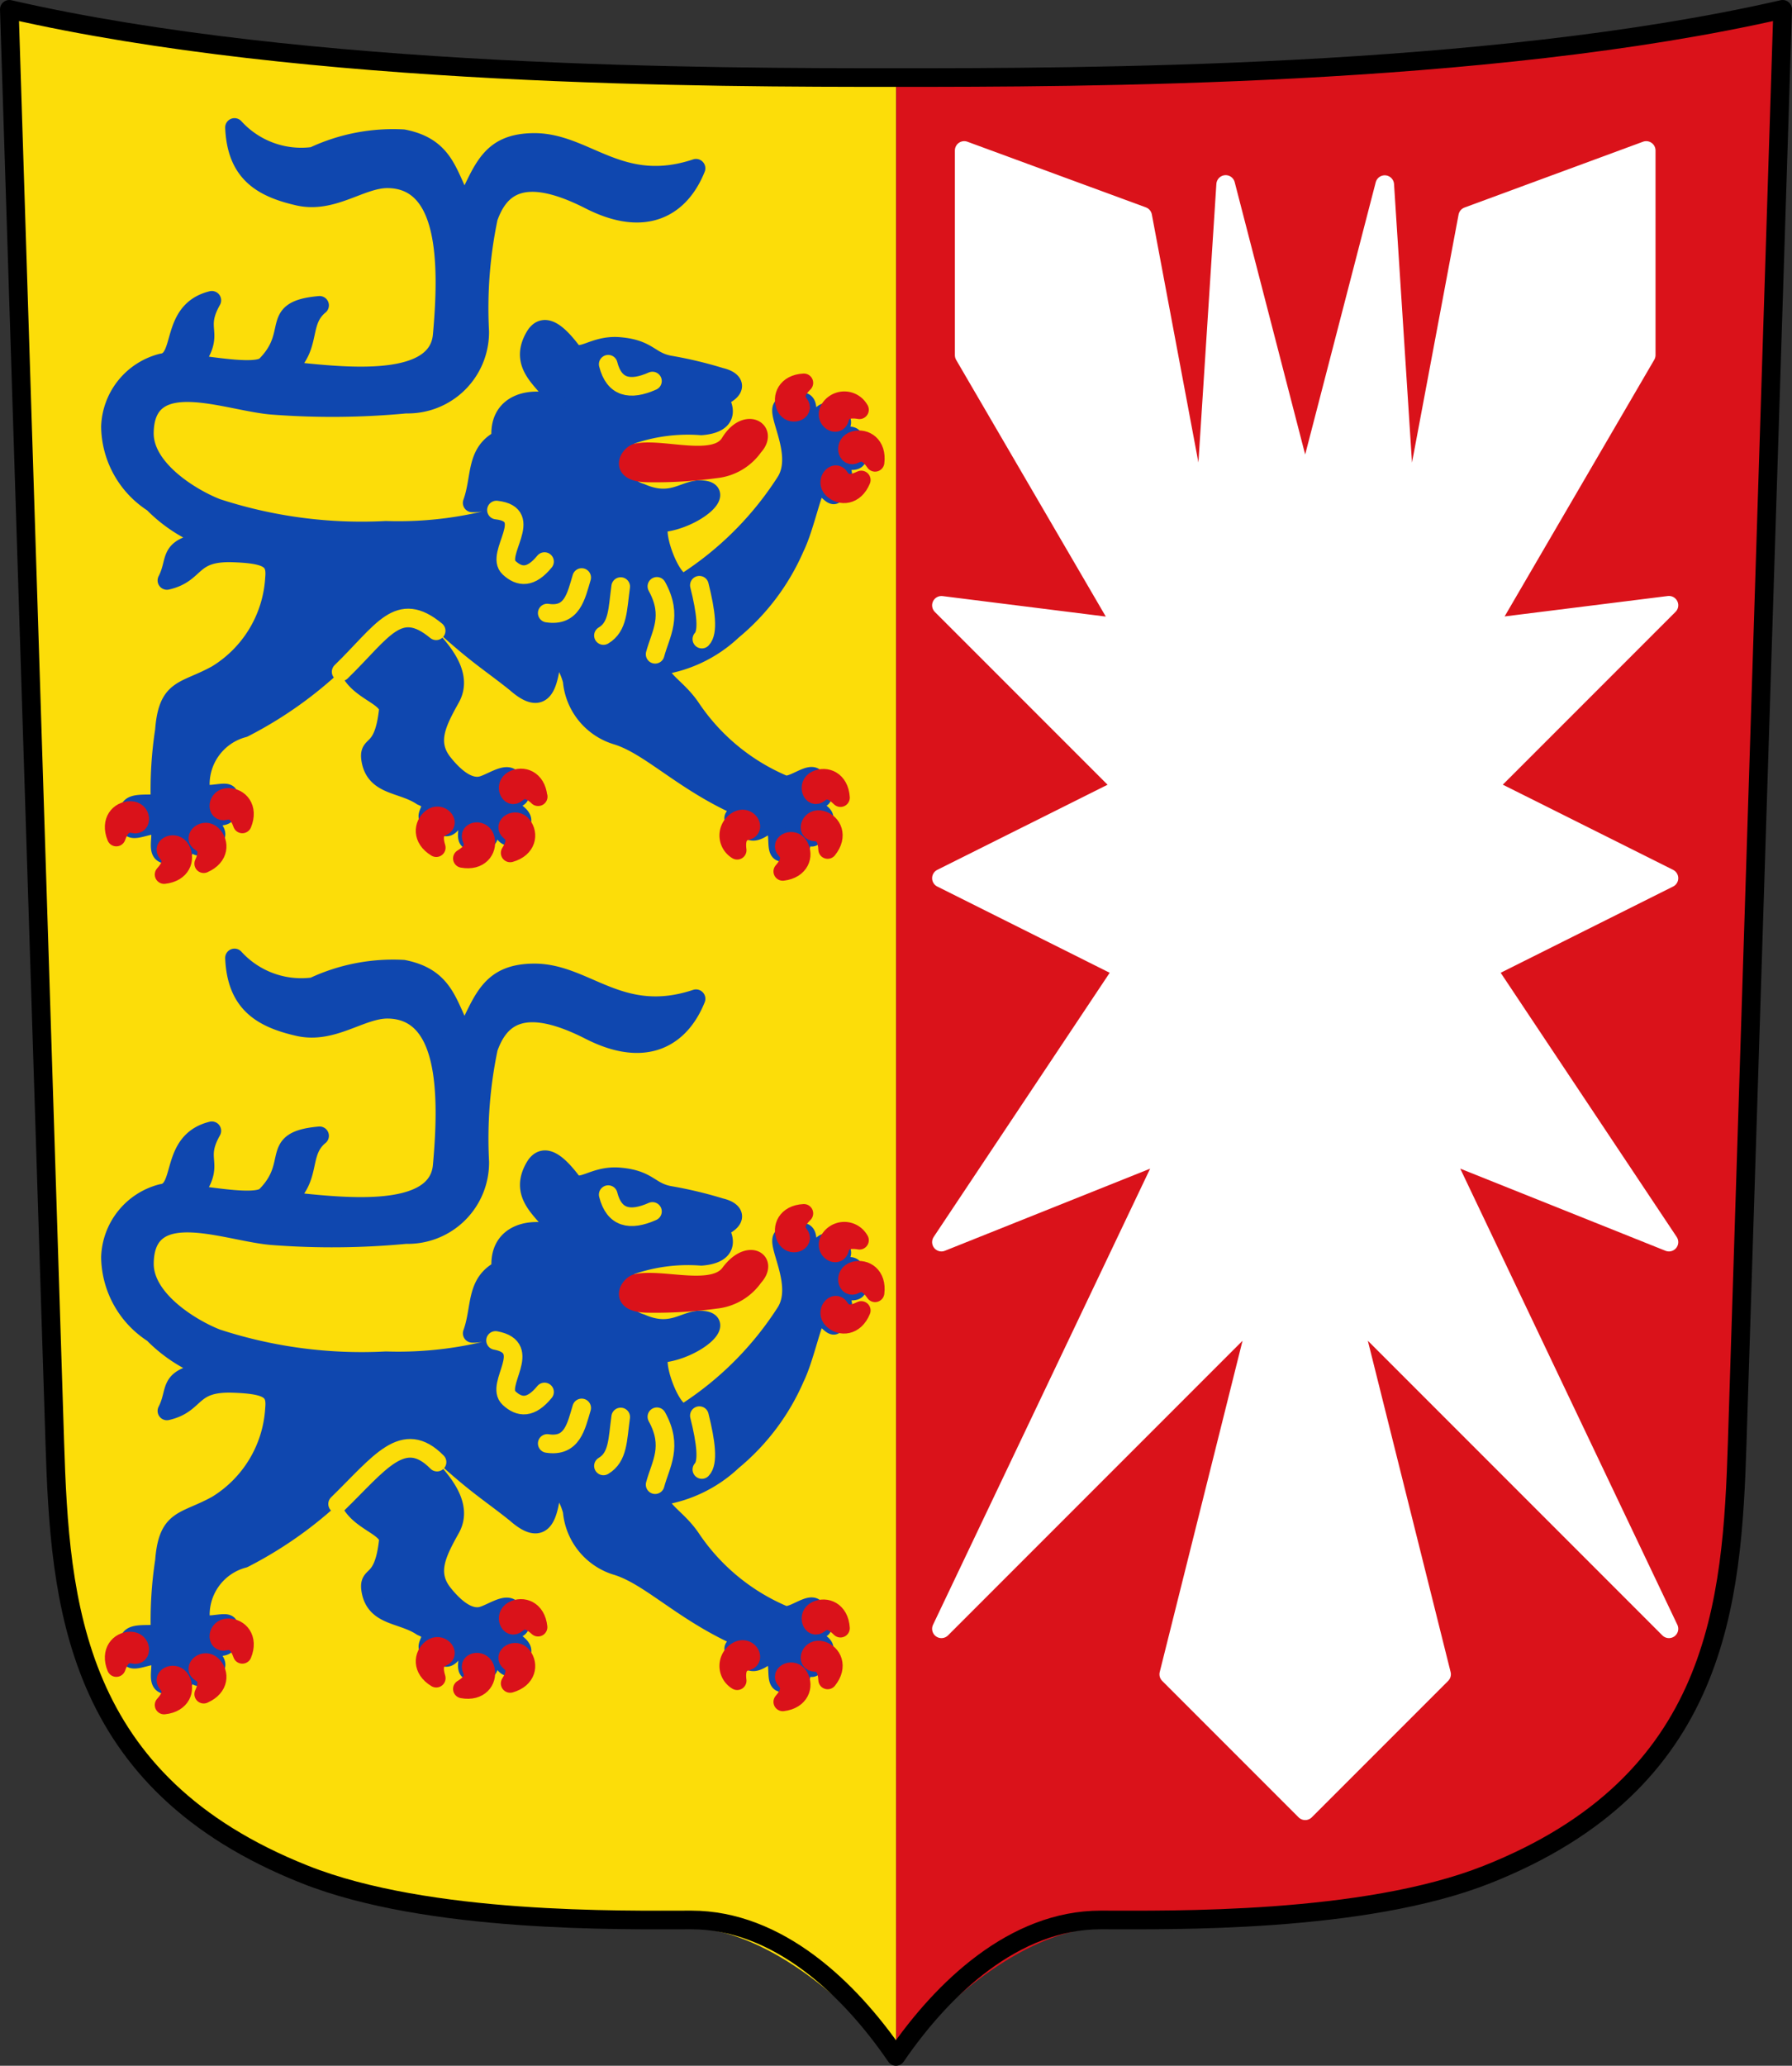
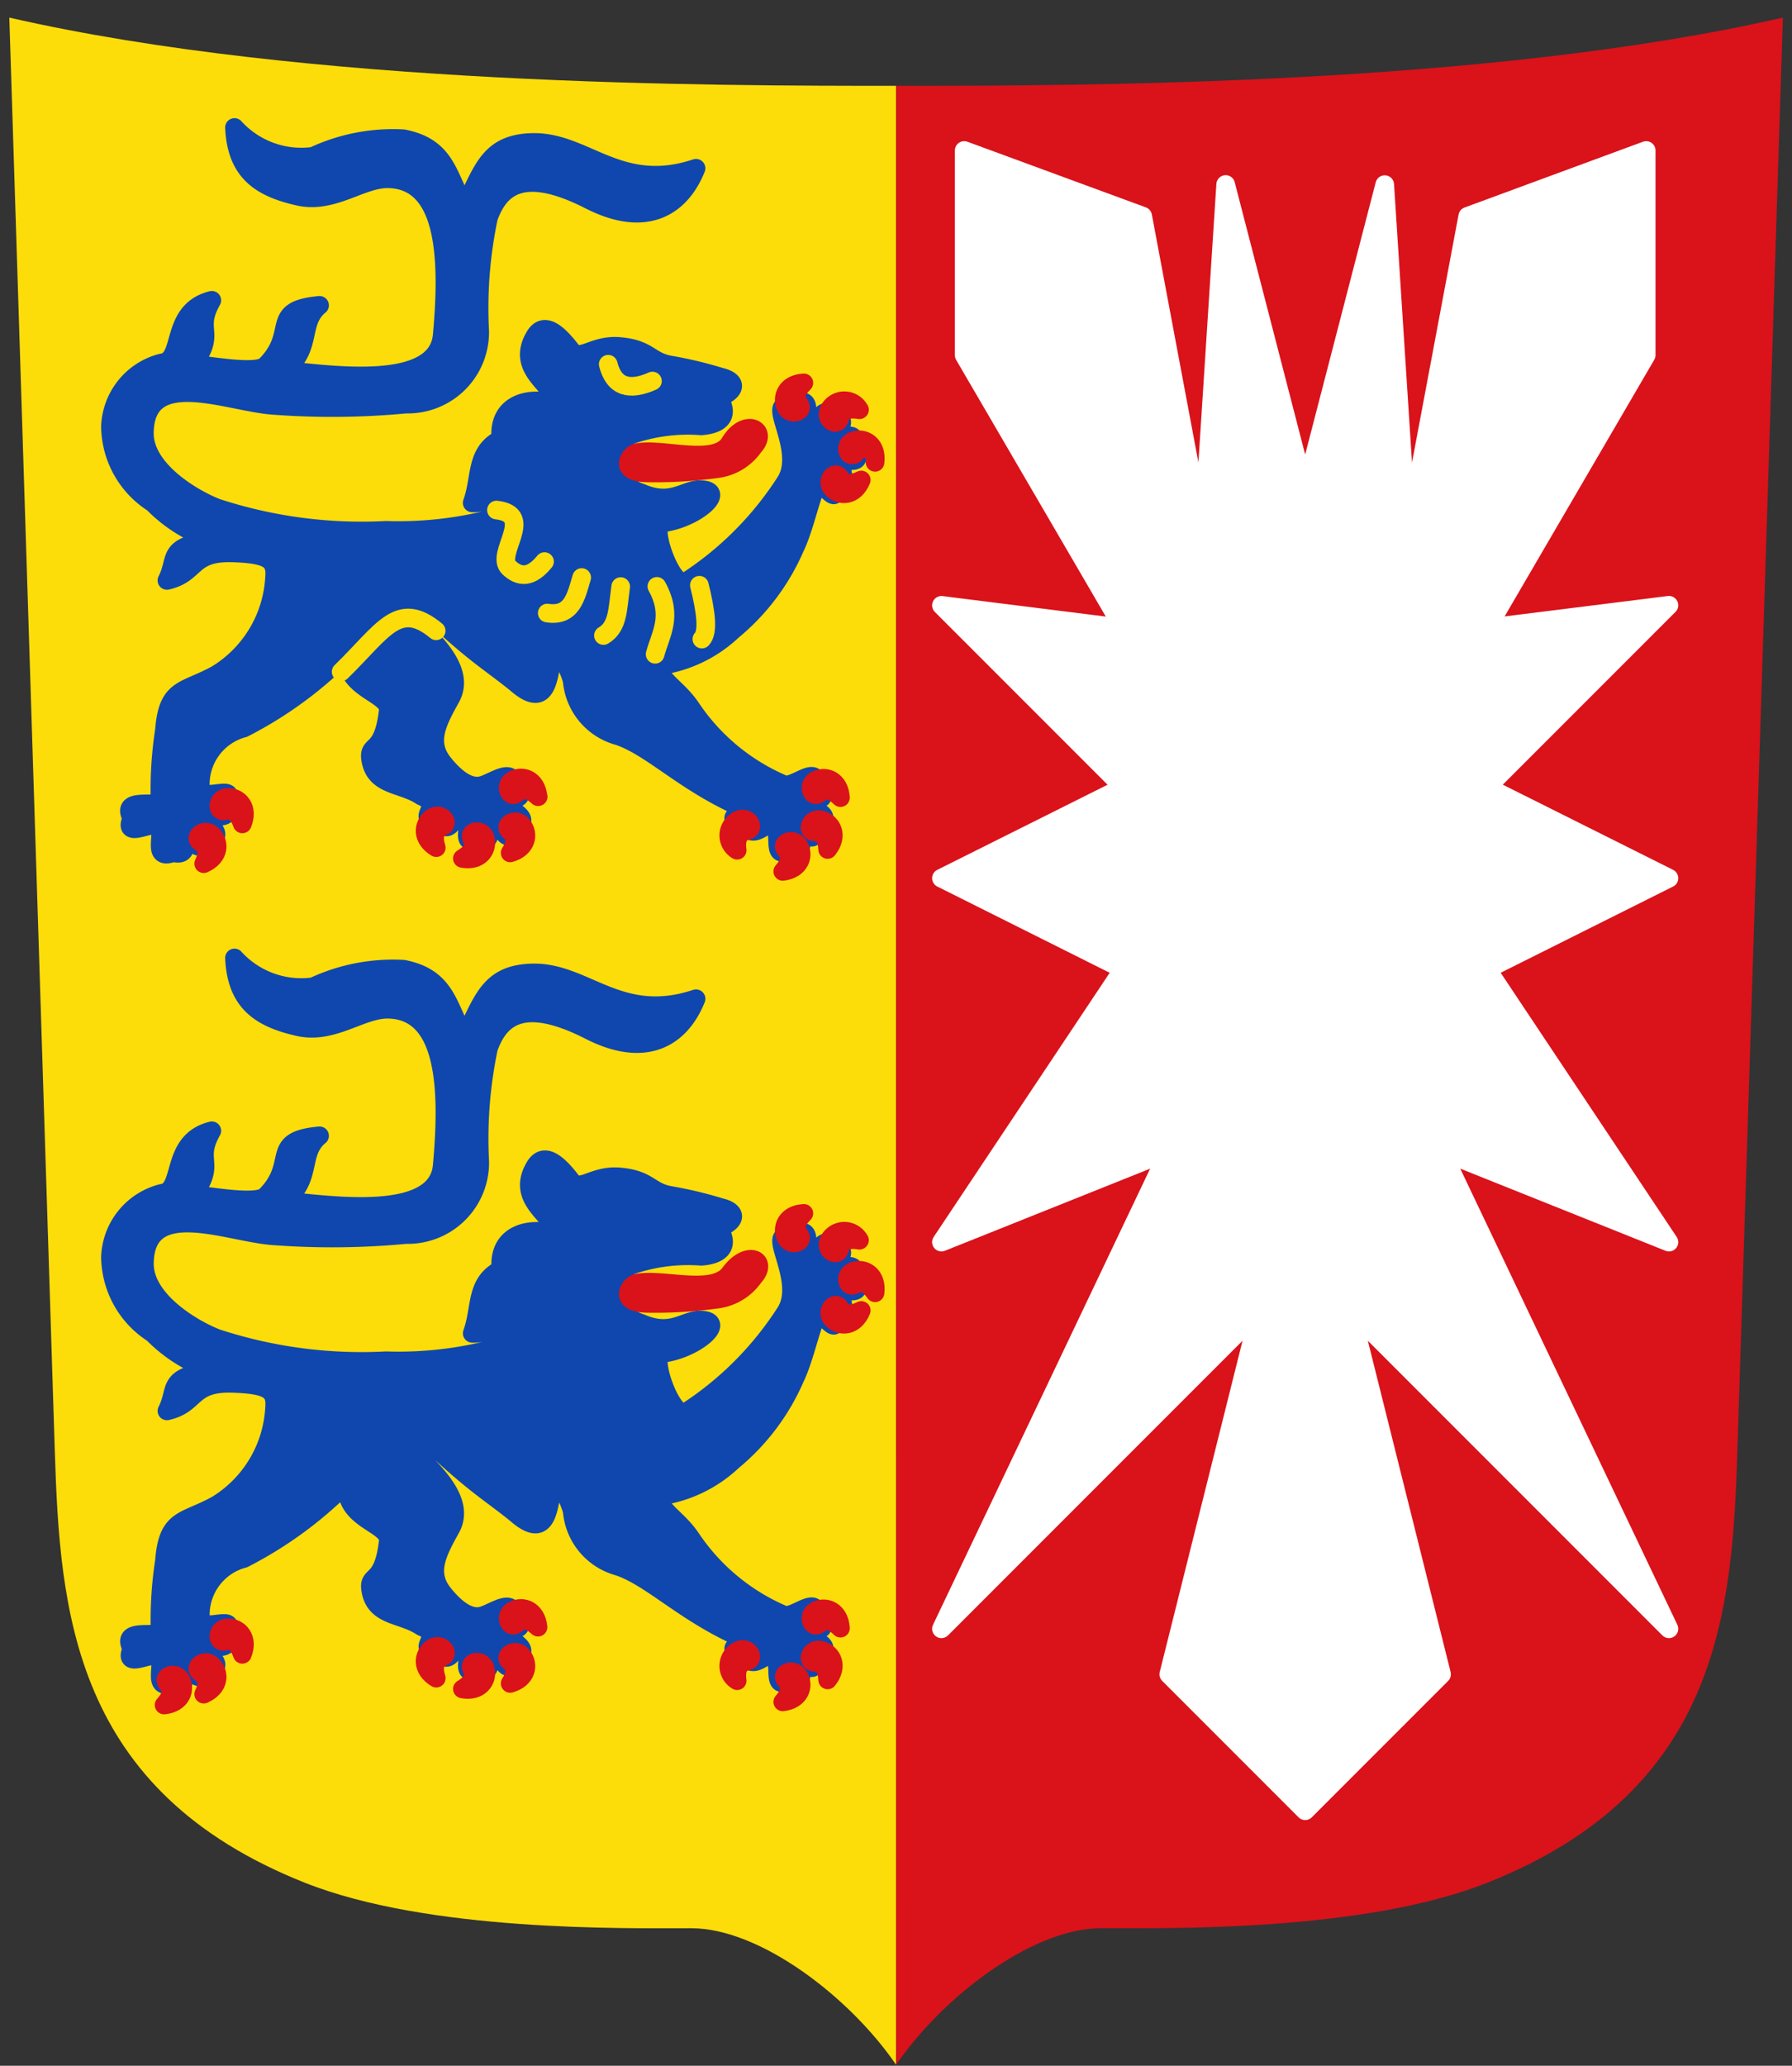
<svg xmlns="http://www.w3.org/2000/svg" width="48.084" height="55.405">
  <rect width="100%" height="100%" fill="#333333" stroke="none" />
  <g data-name="Group 79089">
    <path fill="#fcdd09" fill-rule="evenodd" d="M24.042 2.302c-4.88 0-15.8 0-23.792-1.83l1.22 38.434c.137 4.312.479 9.119 6.711 11.591 3.319 1.316 8.541 1.22 10.371 1.22s4.238 1.83 5.491 3.66" data-name="Path 80321" />
    <path fill="#da121a" fill-rule="evenodd" d="M24.047 2.302c4.88 0 15.8 0 23.792-1.83l-1.22 38.434c-.137 4.312-.479 9.119-6.711 11.591-3.319 1.316-8.541 1.22-10.371 1.22s-4.238 1.83-5.491 3.66" data-name="Path 80322" />
    <g stroke-linecap="round" stroke-linejoin="round" stroke-width=".5" data-name="Group 79088">
-       <path fill="none" stroke="#000" d="m47.834.25-1.22 38.434c-.137 4.312-.479 9.119-6.711 11.591-3.319 1.316-8.541 1.22-10.371 1.22-2.318 0-4.238 1.83-5.491 3.66-1.252-1.83-3.172-3.66-5.491-3.66-1.83 0-7.052.1-10.371-1.22-6.229-2.472-6.572-7.28-6.709-11.591L.25.25c7.989 1.83 18.912 1.83 23.792 1.83s15.808 0 23.792-1.83" data-name="Path 80323" />
      <path fill="#fff" fill-rule="evenodd" stroke="#fff" d="m32.888 4.948-.61 9.456-1.617-8.607-4.789-1.761v5.491l4.27 7.321-4.881-.612 4.88 4.88-4.88 2.438 4.88 2.44-4.88 7.321 6.1-2.44-6.1 12.811 8.541-8.541-2.441 9.761 3.66 3.66 3.66-3.66-2.44-9.761 8.541 8.541-6.1-12.811 6.1 2.44-4.88-7.321 4.88-2.44-4.88-2.44 4.88-4.88-4.88.61 4.27-7.321V4.036l-4.789 1.765-1.617 8.607-.61-9.456-2.135 8.236Z" data-name="Path 80324" />
      <path fill="#0f47af" fill-rule="evenodd" stroke="#0f47af" d="M18.676 26.787c-2.041.679-2.959-.708-4.361-.692-1.191.013-1.352.736-1.846 1.712-.464-.79-.475-1.581-1.645-1.812a5.04 5.04 0 0 0-2.417.47 2.42 2.42 0 0 1-2.115-.772c.051 1.2.705 1.616 1.712 1.846.934.213 1.686-.485 2.417-.47 1.574.033 1.627 2.185 1.444 4.2-.134 1.475-2.918 1.067-4.23.94.772-.6.37-1.278.94-1.745-1.4.125-.562.723-1.444 1.611-.238.239-1.432.016-1.947-.034.644-.873.026-.873.5-1.712-1.147.282-.719 1.609-1.343 1.678a1.83 1.83 0 0 0-1.377 1.712 2.47 2.47 0 0 0 1.142 2.047 4 4 0 0 0 1.615 1.002c-1.3.156-.935.481-1.242 1.074.822-.187.608-.779 1.779-.738.957.033 1.154.188 1.108.671a3.25 3.25 0 0 1-1.544 2.584c-.879.489-1.319.331-1.41 1.51a10.5 10.5 0 0 0-.117 1.863c.013.252-1.1-.129-.755.487-.23.517.37.163.621.185.387.034-.179.985.487.738.588.151.148-.7.319-.638.323.119.187.771.6.3.68-.117-.388-.674-.117-.654.472.034.818.078.554-.336.494-.559-.6-.024-.621-.352a1.56 1.56 0 0 1 1.158-1.661 10.7 10.7 0 0 0 2.787-2.054c-.167 1.005 1.144 1.113 1.091 1.584-.136 1.212-.552.837-.47 1.325.12.71.835.618 1.365.972.638.258-.249.626.461.668.366.547.487-.522.725-.28s-.212.988.292.765c.567.3.263-.867.446-.631.247.319.373.872.572.308.676-.26-.62-.662-.328-.695.315-.035.694-.1.312-.367-.007-.56-.493-.175-.83-.064-.375.124-.77-.215-1.07-.592-.443-.557-.165-1.089.2-1.745.568-1.018-1.322-2.111-1.041-2.282.256-.157.555.045.873.336.9.819 1.28 1.034 1.914 1.544.77.679.874.019.974-.7.032-.232.385.054.54.637a1.685 1.685 0 0 0 1.173 1.462c.893.261 1.776 1.229 3.307 1.912.291.171-.546.3.115.437.285.6.661-.2.849.119.165.279-.1.937.443.56.546.126.061-.656.189-.613.151.051.427.662.442.051.716-.366-.385-.53-.253-.667.168-.174.713.063.3-.423.035-.634-.595.044-.888-.053a5.64 5.64 0 0 1-2.484-2.047c-.376-.563-.888-.761-.839-1.141a3.58 3.58 0 0 0 1.947-.94 5.96 5.96 0 0 0 1.679-2.232c.29-.589.5-1.766.655-1.695.223.1.521.627.4-.067.63-.288-.292-.483-.08-.559.3-.109.907.194.617-.3.139-.843-.725.059-.688-.185s.71-.6.085-.726c-.312-.392-.494.617-.622.39-.159-.28.2-1.075-.482-.63-.727-.24.436 1.172-.156 2.04a8.9 8.9 0 0 1-2.652 2.651c-.368.231-1-1.535-.638-1.577.869-.1 1.758-.86 1.041-.891-.445-.019-.785.448-1.612.085a.886.886 0 0 1-.3-1.544 4.7 4.7 0 0 1 1.914-.252c.413-.029.812-.2.47-.755.521-.2.464-.459.05-.554a11 11 0 0 0-1.326-.319c-.586-.092-.578-.43-1.377-.5-.719-.066-1.06.422-1.309.1-.31-.4-.712-.814-.974-.37-.536.913.56 1.31.571 1.812-.721-.229-1.577-.007-1.478.94-.7.358-.523 1.018-.772 1.712.357.025.859-.288.974.3a10.1 10.1 0 0 1-3.29.436 12.5 12.5 0 0 1-4.533-.6c-.641-.246-1.959-1.023-1.947-2.014.022-1.8 2.233-.824 3.458-.738a21 21 0 0 0 3.559-.034 1.93 1.93 0 0 0 1.981-1.947 11.8 11.8 0 0 1 .235-3.054c.291-.814.908-1.393 2.719-.47 1.49.759 2.428.2 2.85-.852Z" data-name="Path 80325" />
-       <path fill="none" stroke="#fcdd09" d="M9.059 40.338c1.13-1.1 1.766-2.038 2.668-1.123m7.039-1.246c.18.718.244 1.261.067 1.444m-1.207-1.414c.441.8.1 1.27-.047 1.821m-.924-1.815c-.085.613-.067 1.076-.463 1.312m-.584-1.555c-.15.5-.254 1.057-.924.953m-1.387-2.763c1.045.192-.033 1.183.364 1.548.283.261.584.281.95-.166m1.709-5.293c.158.625.581.72 1.187.451" data-name="Path 80326" />
    </g>
  </g>
  <g stroke-linecap="round" stroke-linejoin="round" stroke-width=".5" data-name="Group 79093">
    <g fill="#da121a" stroke="#da121a" data-name="Group 79090">
-       <path d="M3.121 44.725c-.178-.432.086-.712.379-.711.31 0 .326.419.082.358s-.377.109-.461.353" data-name="Path 80327" />
      <path d="M4.403 45.73c.465-.049.586-.414.446-.672s-.524-.087-.355.1.083.38-.091.572" data-name="Path 80328" />
      <path d="M5.466 45.438c.429-.186.436-.57.225-.774s-.526.073-.309.2.193.34.084.575Z" data-name="Path 80329" />
      <path d="M6.502 44.371c.178-.432-.086-.712-.379-.711-.31 0-.326.419-.082.358s.375.109.461.353" data-name="Path 80330" />
      <path d="M23.11 35.148c-.177.433-.561.447-.77.241s.062-.527.193-.313.34.19.577.072" data-name="Path 80331" />
      <path d="M23.48 34.674c.059-.464-.268-.665-.551-.588-.3.081-.205.489.014.367s.391.007.537.221" data-name="Path 80332" />
      <path d="M23.061 33.264a.462.462 0 0 0-.806-.01c-.149.272.211.487.275.244s.276-.277.532-.234Z" data-name="Path 80333" />
      <path d="M21.57 32.544c-.467.023-.608.38-.484.645.132.28.518.117.36-.078s-.061-.386.124-.567" data-name="Path 80334" />
      <path d="M14.437 43.642c-.048-.465-.412-.587-.67-.448s-.089.523.1.355.379-.082.57.093" data-name="Path 80335" />
      <path d="M13.69 45.151c.45-.128.507-.507.325-.738s-.531 0-.333.157.147.362.007.581Z" data-name="Path 80336" />
      <path d="M12.407 45.299c.46.085.68-.229.619-.517-.064-.3-.477-.233-.367-.007s-.03.39-.251.524Z" data-name="Path 80337" />
      <path d="M11.706 45.01c-.4-.241-.357-.622-.121-.8s.512.142.28.238-.236.315-.159.562" data-name="Path 80338" />
      <path d="M19.78 45.078a.462.462 0 0 1 .023-.806c.278-.138.478.231.233.284s-.288.266-.256.522" data-name="Path 80339" />
      <path d="M21.004 45.646c.464-.057.579-.423.435-.679s-.525-.079-.353.1.089.385-.082.579" data-name="Path 80340" />
      <path d="M22.208 45.057c.294-.364.121-.707-.16-.79-.3-.088-.432.309-.181.32s.329.212.341.47" data-name="Path 80341" />
      <path d="M22.552 43.669c-.03-.466-.389-.6-.652-.474s-.109.519.083.358.385-.069.569.116" data-name="Path 80342" />
      <path d="M17.099 34.414c.714-.13 2.047.334 2.488-.264.486-.659 1.039-.335.638.1a1.42 1.42 0 0 1-1.024.6 12 12 0 0 1-1.81.108c-.83-.005-.495-.507-.292-.544" data-name="Path 80343" />
    </g>
    <g data-name="Group 79091">
      <path fill="#0f47af" fill-rule="evenodd" stroke="#0f47af" d="M18.676 4.513c-2.041.679-2.959-.708-4.361-.692-1.191.013-1.352.736-1.846 1.712-.464-.79-.475-1.581-1.645-1.812a5.03 5.03 0 0 0-2.417.47 2.42 2.42 0 0 1-2.115-.772c.051 1.2.705 1.616 1.712 1.846.934.213 1.686-.485 2.417-.47 1.574.033 1.627 2.185 1.444 4.2-.134 1.475-2.918 1.067-4.23.94.772-.6.37-1.278.94-1.745-1.4.125-.562.723-1.444 1.611-.238.239-1.432.016-1.947-.034.644-.873.026-.873.5-1.712-1.147.282-.719 1.609-1.343 1.678a1.83 1.83 0 0 0-1.377 1.712 2.47 2.47 0 0 0 1.142 2.047 4 4 0 0 0 1.615 1.002c-1.3.156-.935.481-1.242 1.074.822-.187.608-.779 1.779-.738.957.033 1.154.188 1.108.671a3.25 3.25 0 0 1-1.545 2.584c-.879.489-1.319.331-1.41 1.51a10.5 10.5 0 0 0-.117 1.863c.013.252-1.1-.129-.755.487-.23.517.37.163.621.185.387.034-.179.985.487.738.588.151.148-.7.319-.638.323.119.187.771.6.3.68-.117-.388-.674-.117-.654.472.034.818.078.554-.336.494-.559-.6-.024-.621-.352a1.56 1.56 0 0 1 1.158-1.661 10.7 10.7 0 0 0 2.787-2.054c-.167 1.005 1.144 1.113 1.091 1.584-.136 1.212-.552.837-.47 1.325.12.71.835.618 1.365.972.638.258-.249.626.461.668.366.547.487-.522.725-.28s-.212.988.292.765c.567.3.263-.867.446-.631.247.319.373.872.572.308.676-.26-.62-.662-.328-.695.315-.036.694-.1.312-.367-.007-.56-.493-.175-.83-.064-.375.124-.77-.215-1.07-.592-.443-.557-.165-1.089.2-1.745.568-1.018-1.322-2.111-1.041-2.282.256-.157.555.045.873.336.9.819 1.28 1.034 1.914 1.544.77.679.874.019.974-.7.032-.232.385.054.54.637a1.685 1.685 0 0 0 1.173 1.462c.893.261 1.776 1.229 3.307 1.912.291.171-.546.3.115.437.285.6.661-.2.849.119.165.279-.1.937.443.56.546.126.061-.656.189-.612.151.051.427.662.442.051.716-.366-.385-.53-.253-.667.168-.174.713.063.3-.423.035-.634-.595.044-.888-.053a5.64 5.64 0 0 1-2.484-2.047c-.376-.563-.888-.761-.839-1.141a3.58 3.58 0 0 0 1.947-.94 5.96 5.96 0 0 0 1.679-2.232c.29-.589.5-1.766.655-1.695.223.1.521.627.4-.067.63-.288-.292-.483-.08-.559.3-.109.907.194.617-.3.139-.843-.725.059-.688-.185s.71-.6.085-.726c-.312-.392-.494.617-.622.39-.159-.28.2-1.075-.482-.63-.727-.24.436 1.172-.156 2.04a8.9 8.9 0 0 1-2.652 2.651c-.368.231-1-1.535-.638-1.577.869-.1 1.758-.86 1.041-.891-.445-.019-.785.448-1.612.085a.886.886 0 0 1-.3-1.544 4.7 4.7 0 0 1 1.914-.252c.413-.029.812-.2.47-.755.521-.2.464-.459.05-.554a11 11 0 0 0-1.326-.319c-.586-.092-.578-.43-1.377-.5-.719-.066-1.06.422-1.309.1-.31-.4-.712-.814-.974-.37-.536.913.56 1.31.571 1.812-.721-.229-1.577-.007-1.478.94-.7.358-.523 1.018-.772 1.712.357.025.859-.288.974.3a10.1 10.1 0 0 1-3.29.436 12.5 12.5 0 0 1-4.533-.6c-.641-.246-1.959-1.023-1.947-2.014.022-1.8 2.233-.824 3.458-.738a21 21 0 0 0 3.559-.034 1.93 1.93 0 0 0 1.981-1.947 11.8 11.8 0 0 1 .235-3.054c.291-.814.908-1.393 2.719-.47 1.49.759 2.428.2 2.85-.852Z" data-name="Path 80344" />
      <path fill="none" stroke="#fcdd09" d="M9.154 18.018c1.13-1.1 1.529-1.943 2.549-1.1m7.063-1.221c.18.718.244 1.261.067 1.444m-1.207-1.414c.441.8.1 1.27-.047 1.821m-.924-1.815c-.085.613-.067 1.076-.463 1.312m-.584-1.555c-.15.5-.254 1.057-.924.953m-1.363-2.763c1.069.12-.057 1.183.34 1.548.283.261.584.281.95-.166m1.709-5.293c.158.625.581.72 1.187.451" data-name="Path 80345" />
    </g>
    <g fill="#da121a" stroke="#da121a" data-name="Group 79092">
-       <path d="M3.121 22.45c-.178-.432.086-.712.379-.711.31 0 .326.419.082.358s-.377.113-.461.353" data-name="Path 80346" />
-       <path d="M4.403 23.456c.465-.05.586-.414.446-.672s-.524-.087-.355.1.083.38-.091.572" data-name="Path 80347" />
      <path d="M5.466 23.164c.429-.186.436-.57.225-.774s-.526.073-.309.2.193.34.084.575Z" data-name="Path 80348" />
      <path d="M6.502 22.098c.178-.432-.086-.712-.379-.711-.31 0-.326.419-.082.358s.375.109.461.353" data-name="Path 80349" />
      <path d="M23.11 12.874c-.177.433-.561.447-.77.241s.062-.527.193-.313.34.186.577.072" data-name="Path 80350" />
-       <path d="M23.48 12.4c.059-.464-.268-.665-.551-.588-.3.081-.205.489.014.367s.391.007.537.221" data-name="Path 80351" />
+       <path d="M23.48 12.4c.059-.464-.268-.665-.551-.588-.3.081-.205.489.014.367" data-name="Path 80351" />
      <path d="M23.061 10.99a.462.462 0 0 0-.806-.01c-.149.272.211.487.275.244s.276-.277.532-.234Z" data-name="Path 80352" />
      <path d="M21.57 10.269c-.467.023-.608.38-.484.645s.518.117.36-.078-.061-.387.124-.567" data-name="Path 80353" />
      <path d="M14.437 21.368c-.048-.465-.412-.587-.67-.448s-.089.523.1.355.382-.082.574.093Z" data-name="Path 80354" />
      <path d="M13.69 22.876c.45-.128.507-.507.325-.738s-.531 0-.333.157.147.362.007.581Z" data-name="Path 80355" />
      <path d="M12.407 23.024c.46.085.68-.229.619-.517-.064-.3-.477-.233-.367-.007s-.03.39-.251.524Z" data-name="Path 80356" />
      <path d="M11.706 22.735c-.4-.241-.357-.622-.121-.8s.512.142.28.238-.236.315-.159.562" data-name="Path 80357" />
      <path d="M19.78 22.804a.462.462 0 0 1 .023-.806c.278-.137.478.231.233.284s-.288.265-.256.522" data-name="Path 80358" />
      <path d="M21.004 23.372c.464-.057.579-.423.435-.679s-.525-.079-.353.1.089.385-.082.579" data-name="Path 80359" />
      <path d="M22.208 22.784c.294-.364.121-.707-.16-.79-.3-.088-.432.309-.181.32s.329.212.341.47" data-name="Path 80360" />
      <path d="M22.552 21.393c-.03-.466-.389-.6-.652-.474s-.109.519.083.358.385-.067.569.116" data-name="Path 80361" />
      <path d="M17.099 12.14c.714-.13 2.1.372 2.488-.264.419-.693 1.039-.335.638.1a1.42 1.42 0 0 1-1.024.6 12 12 0 0 1-1.81.108c-.83-.006-.495-.508-.292-.544" data-name="Path 80362" />
    </g>
  </g>
</svg>